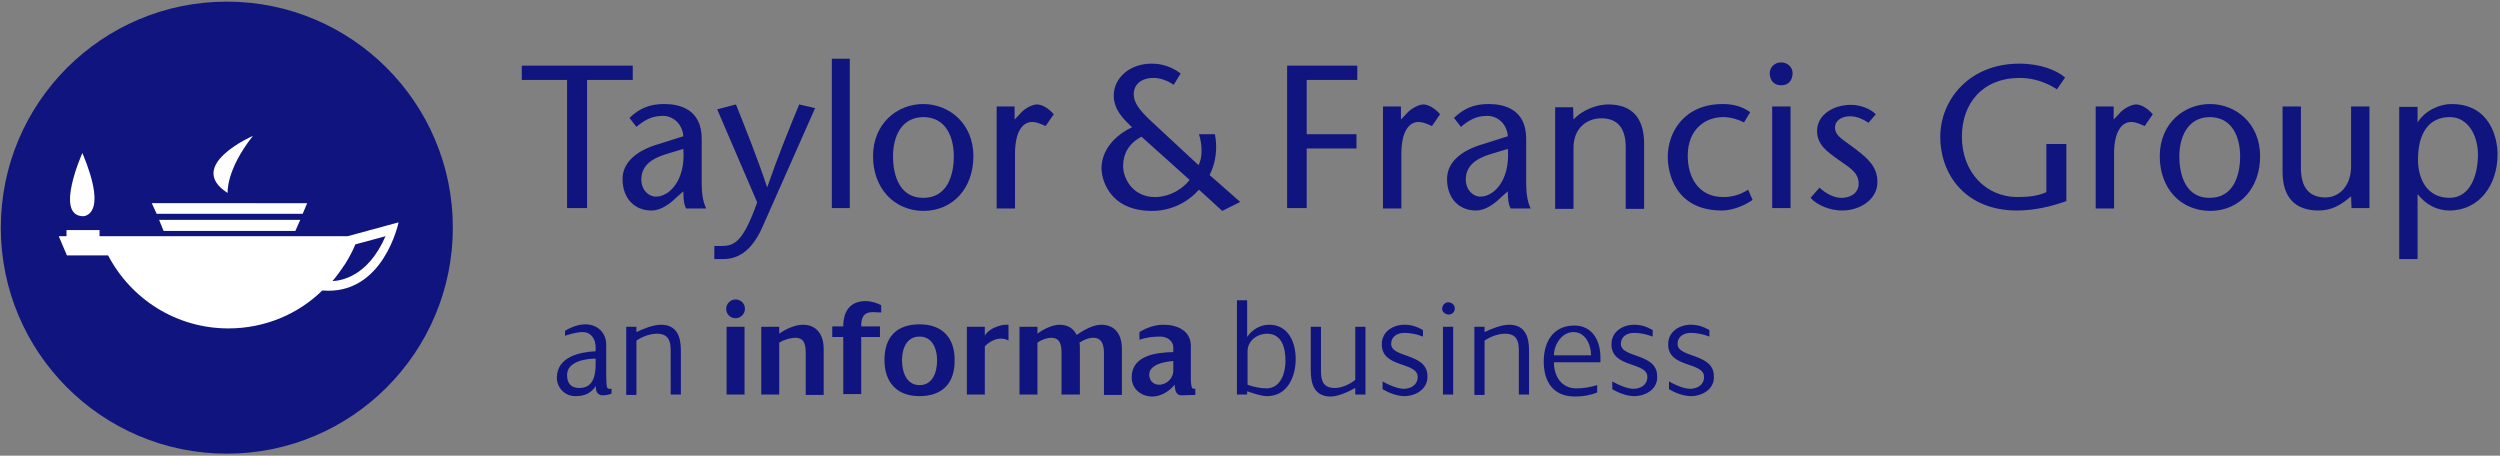
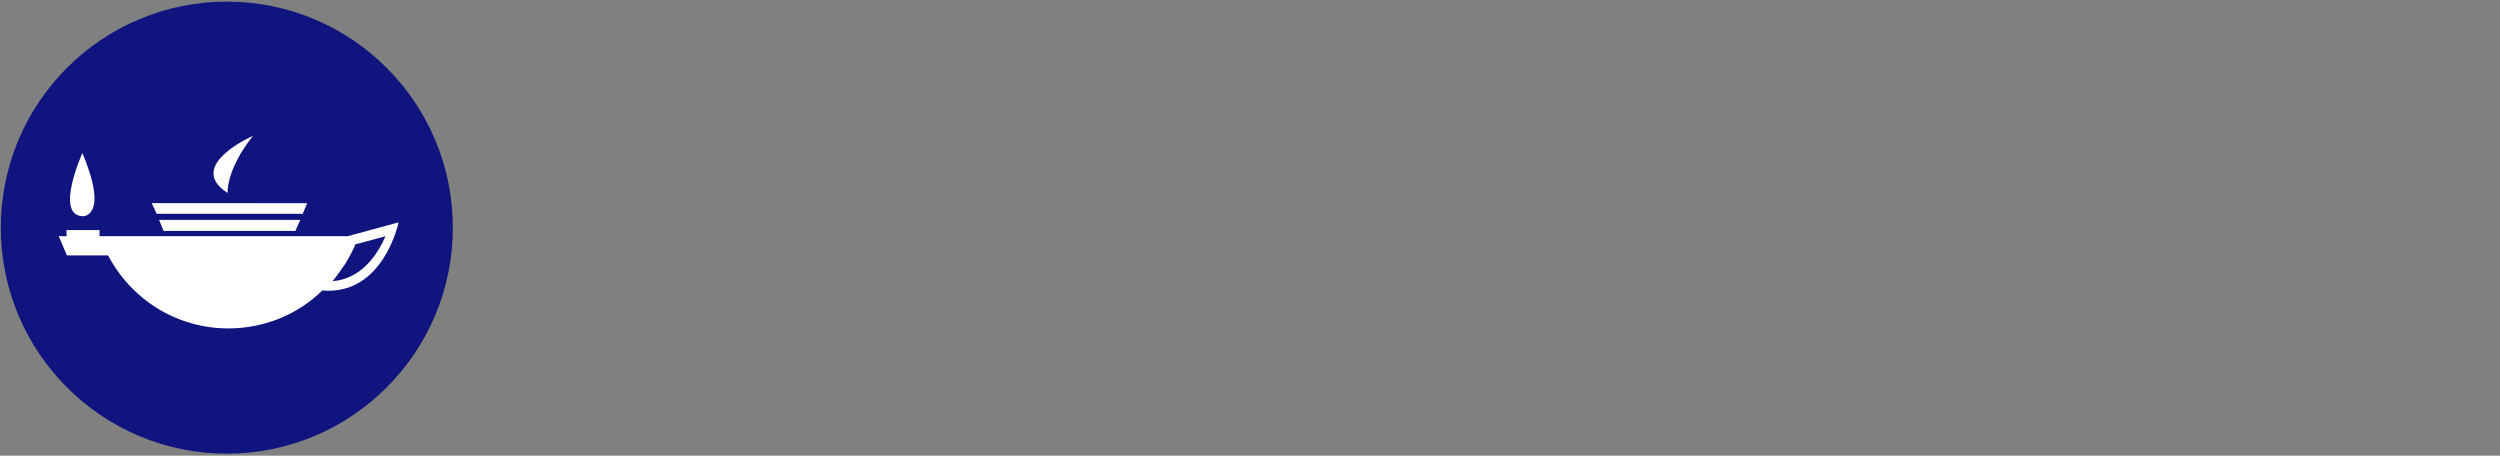
<svg xmlns="http://www.w3.org/2000/svg" class="logo" viewBox="-2.2 339.1 612.8 111.7">
  <rect x="-2.2" y="339.1" width="612.8" height="111.7" fill="#808080" stroke="none" />
  <g stroke="none" fill="#000000" stroke-width="1px">
    <circle class="logo__circle" cx="53.4" cy="394.9" r="55.4" stroke="none" fill="#10147e" stroke-width="1px" />
    <path class="logo__genie" d="M37.9 395.7h32.3l1.2-2.7H36.8m-.6-1.5H72l1.1-2.6H35m-17-12.3s-6.9 15.3.1 15.5c0 0 6.5.3-.1-15.5zm41.8-4.2s-16.7 7.3-6.2 14c0 0-.5-5.5 6.2-14z" stroke="none" fill="#ffffff" stroke-width="1px" />
-     <path class="logo__genie" d="M83 397H22.2v-1.5h-8.1v1.5h-1.9l2 4.7h10.1c5.6 10.7 16.7 17.9 29.5 17.9 8.9 0 17.1-3.5 23-9.3 15 1.3 18.7-16.7 18.7-16.7L83 397zm-3.7 11c1.1-1.3 2.1-2.7 3.1-4.2 0 0 1.6-2.5 2.5-4.8l7.4-2c-4.4 10.1-11.1 10.9-13 11z" stroke="none" fill="#ffffff" stroke-width="1px" />
-     <path class="logo__lettering" d="M136.8 390.1v-31.4h-11.1v-3.5h27.2v3.5h-11.2v31.4m22-2.7c-1.7 1.7-3.9 3.3-6.2 3.3-4.2 0-7.1-3-7.1-7.7 0-4.3 3.7-7.1 8.9-8.6l6-1.9c-.2-3-2.5-5-5-5-2.9 0-4.7 1.2-6.5 2.7l-1.7-2.2c2.5-2.4 5-3.4 8.5-3.4 3.7 0 9.2 1.2 9.2 8.5v11c0 1.9.2 4.3 1.1 6.1H166c-.6-1-.7-2.6-.7-4.2l-1.6 1.4zm-2.7-10.5c-3.9 1.2-6 3.1-6 6.2 0 2.6 1.8 4.2 3.6 4.2 3.2 0 7.3-3.9 6.7-11.7l-4.3 1.3zm17.2-12.2c2.5 6.3 5.1 12.7 7.6 20.2h.1c2.6-7.5 5.2-13.9 7.8-20.2l3.9.9-12.8 28.9c-2.3 5.3-5.4 8.1-9.7 8.1h-2.2v-3.2h1.7c3.1 0 5.3-.8 8.8-10.7l-9.8-22.8 4.6-1.2zm23.5 25.4v-36.6h4.4v36.6m5.7-12.7c0-8.1 6-12.8 12.3-12.8s12.3 4.7 12.3 12.8c0 7.7-4.9 13.4-12.3 13.4-7.3-.1-12.3-5.7-12.3-13.4zm4.9 0c0 4.7 1.6 10.2 7.4 10.2 5.9 0 7.5-5.5 7.5-10.2 0-4.5-1.8-9.6-7.5-9.6-5.6.1-7.4 5.1-7.4 9.6zm29.8-9l1.8-1.9c1-1 2.7-1.8 3.7-1.8 1.1 0 2.7.8 4.1 2.4l-2 2.9c-1.1-.5-2.2-1-3.3-1-2.3 0-4.2 2.3-4.2 7.8v13.4h-4.5v-25h4.4v3.2zm84-9.7h-12.4V372h12.2v3.5h-12.2v14.6h-4.8v-34.9h17.2m10.7 13.2l1.8-1.9c1.1-1 2.7-1.8 3.7-1.8 1.1 0 2.7.8 4.1 2.4l-2 2.9c-1.1-.5-2.2-1-3.3-1-2.3 0-4.2 2.3-4.2 7.8v13.4h-4.5v-25h4.4v3.2zm24.6 19c-1.7 1.7-3.9 3.3-6.2 3.3-4.2 0-7.1-3-7.1-7.7 0-4.3 3.7-7.1 8.9-8.6l6-1.9c-.2-3-2.5-5-5-5-2.9 0-4.7 1.2-6.5 2.7l-1.7-2.2c2.5-2.4 5-3.4 8.5-3.4 3.7 0 9.2 1.2 9.2 8.5v11c0 1.9.2 4.3 1.1 6.1h-4.9c-.6-1-.7-2.6-.7-4.2l-1.6 1.4zm-2.7-10.5c-3.9 1.2-6 3.1-6 6.2 0 2.6 1.8 4.2 3.6 4.2 3.2 0 7.3-3.9 6.7-11.7l-4.3 1.3zm20.4-8.5c2.3-2.5 5.9-3.7 8.5-3.7 5.7 0 8.8 3.2 8.8 9.5v16.1h-4.5v-15.1c0-4.7-2-7.1-6-7.1-3.5 0-6.8 2.4-6.8 7.2v15H379v-24.9h4.4l.1 3zm43.9 19.7c-2.4 1.7-5.4 2.6-7.5 2.6-11.8 0-13.3-9.7-13.3-13.1 0-6.2 4.1-13 13.5-13 2.5 0 4.8.6 6.7 2l-1.5 2.5c-1.4-.7-3.3-1.3-5.1-1.3-4.1 0-8.7 2.7-8.7 9.5 0 5.2 2.6 10.1 8.7 10.1 2.1 0 4.1-.5 6.1-1.8l1.1 2.5zm4.2-31.1c0-1.2 1-2.6 2.8-2.6s2.8 1.4 2.8 2.6c0 1.3-.6 3-2.8 3-2.1 0-2.8-1.6-2.8-3zm5.1 8.2v24.9h-4.5v-24.9h4.5zm19.1 4c-1.8-1.2-3.2-1.6-4.6-1.6-1.6 0-3.6.8-3.6 2.8 0 2.1 2.3 3.1 5.1 5.3 3.2 2.4 5.3 4.5 5.3 8 0 4.2-4.1 7-8.7 7-2.8 0-6-1.2-7.7-3.1l2.2-2.5c1.4 1.3 3.4 2.5 5.4 2.5 2.1 0 4.2-1.1 4.2-3.5 0-2.9-2.6-4.1-4.9-5.8-2.8-2-5.3-3.7-5.3-7.1 0-3.9 3.9-6.4 8.3-6.4 2.4 0 4.8 1 6.1 2.3l-1.8 2.1zm48.5 5v14.2c-3.4 1.2-7.6 2.3-12.1 2.3-12.4 0-18.8-8.6-18.8-18.1 0-8.8 6.9-17.9 19.4-17.9 5.1 0 9.1 1.6 11.2 3.4l-2 2.9c-2.1-1.4-5.3-2.8-9.1-2.8-9.1 0-14.2 6.2-14.2 14.4 0 8.8 6 14.8 13.6 14.8 2.9 0 5.1-.3 7.1-1.2v-11.8h4.9v-.2zm11.6-5.8l1.8-1.9c1-1 2.7-1.8 3.7-1.8 1.1 0 2.7.8 4.1 2.4l-2 2.9c-1.1-.5-2.2-1-3.3-1-2.3 0-4.2 2.3-4.2 7.8v13.4h-4.5v-25h4.4v3.2zm11.3 9c0-8.1 6-12.8 12.3-12.8s12.3 4.7 12.3 12.8c0 7.7-4.9 13.4-12.3 13.4-7.4-.1-12.3-5.7-12.3-13.4zm4.8 0c0 4.7 1.6 10.2 7.4 10.2 5.9 0 7.5-5.5 7.5-10.2 0-4.5-1.8-9.6-7.5-9.6-5.5.1-7.4 5.1-7.4 9.6zm42.1 9.8c-2.5 2.2-4.8 3.5-8 3.5-5.7 0-8.8-3.2-8.8-9.5v-16h4.5v15.1c0 4.7 2 7.2 6 7.2 3.4 0 6.3-2.8 6.3-7.7v-14.6h4.5v24.9h-4.4l-.1-2.9zm16.3-18.1c1.9-3 5.5-4.5 8.3-4.5 9.7 0 11.3 8.7 11.3 12.3 0 7.6-4.5 13.8-11.8 13.8-3.1 0-5.8-1.5-7.7-3.9h-.1v15.8h-4.5v-37.3h4.5v3.8zm14.8 7.9c0-4.5-2.3-9.2-6.9-9.2-5.1 0-7.8 3.9-7.8 10.4 0 4.8 2.2 9.4 7.8 9.4 5.3-.1 6.9-6.1 6.9-10.6zm-310.9 5c1.7-3.3 1.9-7 1.3-10h-3.9c.8 2.6.9 5.6-.1 7.6l-11.2-10.4c-3.4-3.1-4.7-5-4.7-7 0-2.2 1.6-4 4.9-4 2.1 0 4.1 1.1 4.9 1.7l1.7-2.8c-2.2-1.6-4.5-2.4-7.1-2.4-5.6 0-9.3 3.7-9.3 7.8 0 3.6 2.6 6 4.5 7.8-4.1 1.9-7.5 5.5-7.5 10.1 0 2.1 1.5 10.4 12.4 10.4 4.8 0 8.8-2.2 11.5-5.2l5.7 5.2 4.4-2.2-7.5-6.6zm-13.4 5.4c-5.3 0-7.8-4.4-7.8-7.6 0-2.9 1.3-5.5 4.5-7.2l11.8 10.6c-1.5 2-4.7 4.2-8.5 4.2zM145.5 436c-1.3 0-1.8-1.2-1.6-2.3-1.4 1.9-2.8 2.5-5.1 2.5-2.5 0-4.5-2-4.5-4.5 0-5.1 5.5-6.3 9.5-6.5v-1c0-2-1.1-3.7-3.2-3.7-1.3 0-3.1.5-4.3.9v-1.2c1.4-.9 3.3-1.6 5-1.6 3 0 5.1 2.1 5.1 5v7.8c0 .5 0 2.4.3 2.8.2.3.6.2 1 .2v1.2c-.9.3-1.5.4-2.2.4zm-1.7-9c-2.4 0-7 .7-7 4 0 2 .9 3.2 3 3.2 3.4 0 4-3 4-5.8V427zm18.4 8.9V425c0-2.4-.6-4.1-3.4-4.1-1.6 0-3.6.7-5 1.7v13.3h-2.5v-16.7h2.5v1.3c1.6-.8 4.2-1.8 6-1.8 3.9 0 4.9 2.9 4.9 6.3v10.8h-2.5v.1zm15.9-18.8c-1.3 0-2.3-1-2.3-2.3 0-1.3 1.1-2.3 2.3-2.3 1.3 0 2.3 1 2.3 2.3 0 1.2-1 2.3-2.3 2.3zm-2.2 18.8v-16.7h4.4v16.6h-4.4v.1zm19.4 0v-10.2c0-1.8-.2-3.8-2.5-3.8-1.3 0-2.9.5-4 1.2v12.7h-4.4v-16.6h4.4v1.7c1.5-1.1 3.9-2.2 5.8-2.2 3.5 0 5.1 2.6 5.1 5.9v11.3h-4.4zm16.5-20.3c-2.4 0-2.9 1.4-2.9 3.5h4.6v2.6h-4.6v14h-4.4v-14h-2.7v-2.6h2.7c0-3.6 1.6-6.2 5.5-6.2 1.3 0 2.6.4 3.8 1v1.8c-.7 0-1.4-.1-2-.1zm11.4 20.6c-5.6 0-8.6-3.4-8.6-8.9 0-5.6 3-8.7 8.6-8.7 5.5 0 8.6 3.2 8.6 8.7.1 5.6-2.9 8.9-8.6 8.9zm0-14.6c-3.2 0-4.3 3-4.3 5.8 0 2.7 1 6.1 4.3 6.1s4.3-3.3 4.3-6.1c0-2.7-1.1-5.8-4.3-5.8zm19.9.5c-1.4 0-3 .9-3.9 1.9v11.8h-4.4v-16.6h4.4v2.2c.8-1.6 3.5-2.7 5.2-2.7h.6v3.9c-.5-.4-1.4-.5-1.9-.5zm25.3 13.8v-10.2c0-1.9-.4-3.8-2.6-3.8-1.2 0-2.4.5-3.4 1.2.1.4.1.9.1 1.4v11.3H258v-10.1c0-1.8-.2-3.8-2.5-3.8-1.1 0-2.5.5-3.4 1.2v12.7h-4.4v-16.6h4.4v1.7c1.4-1.1 3.7-2.2 5.4-2.2 1.9 0 3.4.8 4.2 2.5 1.6-1.1 4-2.5 6-2.5 3.6 0 5.1 2.6 5.1 5.9v11.3h-4.4zm19.1.1c-1.7 0-1.6-1.5-1.8-2.6-1.2 1.6-3.4 2.9-5.4 2.9-2.7 0-5.1-1.8-5.1-4.7 0-5.4 6-6.1 10.2-6.2v-1c0-1.9-1.6-2.8-3.3-2.8s-3.4.2-5 .8v-1.9c1.8-1.1 3.8-1.8 5.9-1.8 3.3 0 6.7 1.4 6.7 5.2v6.4c0 .6-.1 3.6.4 4 .2.1.5.1.7.1v1.5c-1.1 0-2.2.1-3.3.1zm-8-5.1c0 1.5 1 2.5 2.4 2.5 1.9 0 3.5-1.6 3.5-3.4v-2.4c-1.9.1-5.9.8-5.9 3.3zm28.9 5.3c-1.4 0-3.5-.7-4.9-1.2v.8H301v-23.1h2.5v9c1.2-1.8 3.2-3 5.4-3 4.7 0 6.5 4.3 6.5 8.4 0 4.3-2 9.1-7 9.1zm0-15.3c-2.4 0-4.8 1.7-4.8 4.3v8.2c1.3.5 3.2.9 4.6.9 3.6 0 4.7-3.9 4.7-6.8 0-3.1-.9-6.6-4.5-6.6zm21.6 15v-1.7c-1.6.9-4.2 2.1-6 2.1-3.9 0-4.9-2.9-4.9-6.3v-10.8h2.5v10.9c0 2.4.6 4.1 3.4 4.1 1.7 0 3.7-.9 5-2v-13h2.5v16.6H330v.1zm12 .3c-1.7 0-3.8-.8-5.3-1.7v-1.9c1.4.8 3.6 1.8 5.2 1.8 1.8 0 3.4-1 3.4-2.9 0-3.8-8.8-2.1-8.8-8 0-3.1 2.7-4.8 5.6-4.8 1.7 0 3.1.5 4.5 1.3v1.6c-1.8-.7-3.3-.9-4.6-.9-1.7 0-3.2.9-3.2 2.7 0 3.5 8.9 2.2 8.9 7.9.1 3.1-2.8 4.9-5.7 4.9zm10.9-20c-.8 0-1.6-.6-1.6-1.4 0-.8.6-1.6 1.5-1.6.8 0 1.6.6 1.6 1.5 0 .8-.6 1.5-1.5 1.5zm-1.4 19.7v-16.7h2.5v16.6h-2.5v.1zm18.6 0V425c0-2.4-.6-4.1-3.4-4.1-1.6 0-3.6.7-5 1.7v13.3h-2.5v-16.7h2.5v1.3c1.6-.8 4.2-1.8 6-1.8 3.9 0 4.9 2.9 4.9 6.3v10.8h-2.5v.1zm8.6-8c0 3.4 1.8 6.4 5.5 6.4 1.7 0 3.5-.3 5.1-.8v1.8c-1.7.7-3.6 1-5.4 1-5.3 0-7.7-3.5-7.7-8.6 0-4.8 2.3-8.8 7.5-8.8 4.5 0 6.4 3.8 6.4 7.8v1.2h-11.4zm4.8-7.4c-2.9 0-4.8 3.1-4.8 5.7h9.1c0-2.5-1.3-5.7-4.3-5.7zm14.8 15.7c-1.7 0-3.8-.8-5.3-1.7v-1.9c1.4.8 3.6 1.8 5.2 1.8 1.8 0 3.4-1 3.4-2.9 0-3.8-8.8-2.1-8.8-8 0-3.1 2.7-4.8 5.6-4.8 1.7 0 3.1.5 4.5 1.3v1.6c-1.8-.7-3.3-.9-4.6-.9-1.7 0-3.2.9-3.2 2.7 0 3.5 8.9 2.2 8.9 7.9.2 3.1-2.7 4.9-5.7 4.9zm13.9 0c-1.7 0-3.8-.8-5.3-1.7v-1.9c1.4.8 3.6 1.8 5.2 1.8 1.8 0 3.4-1 3.4-2.9 0-3.8-8.8-2.1-8.8-8 0-3.1 2.7-4.8 5.6-4.8 1.7 0 3.1.5 4.5 1.3v1.6c-1.8-.7-3.3-.9-4.6-.9-1.7 0-3.2.9-3.2 2.7 0 3.5 8.9 2.2 8.9 7.9.2 3.1-2.7 4.9-5.7 4.9z" stroke="none" fill="#10147e" stroke-width="1px" />
+     <path class="logo__genie" d="M83 397H22.2v-1.5h-8.1v1.5h-1.9l2 4.7h10.1c5.6 10.7 16.7 17.9 29.5 17.9 8.9 0 17.1-3.5 23-9.3 15 1.3 18.7-16.7 18.7-16.7L83 397zm-3.7 11c1.1-1.3 2.1-2.7 3.1-4.2 0 0 1.6-2.5 2.5-4.8l7.4-2c-4.4 10.1-11.1 10.9-13 11" stroke="none" fill="#ffffff" stroke-width="1px" />
  </g>
</svg>